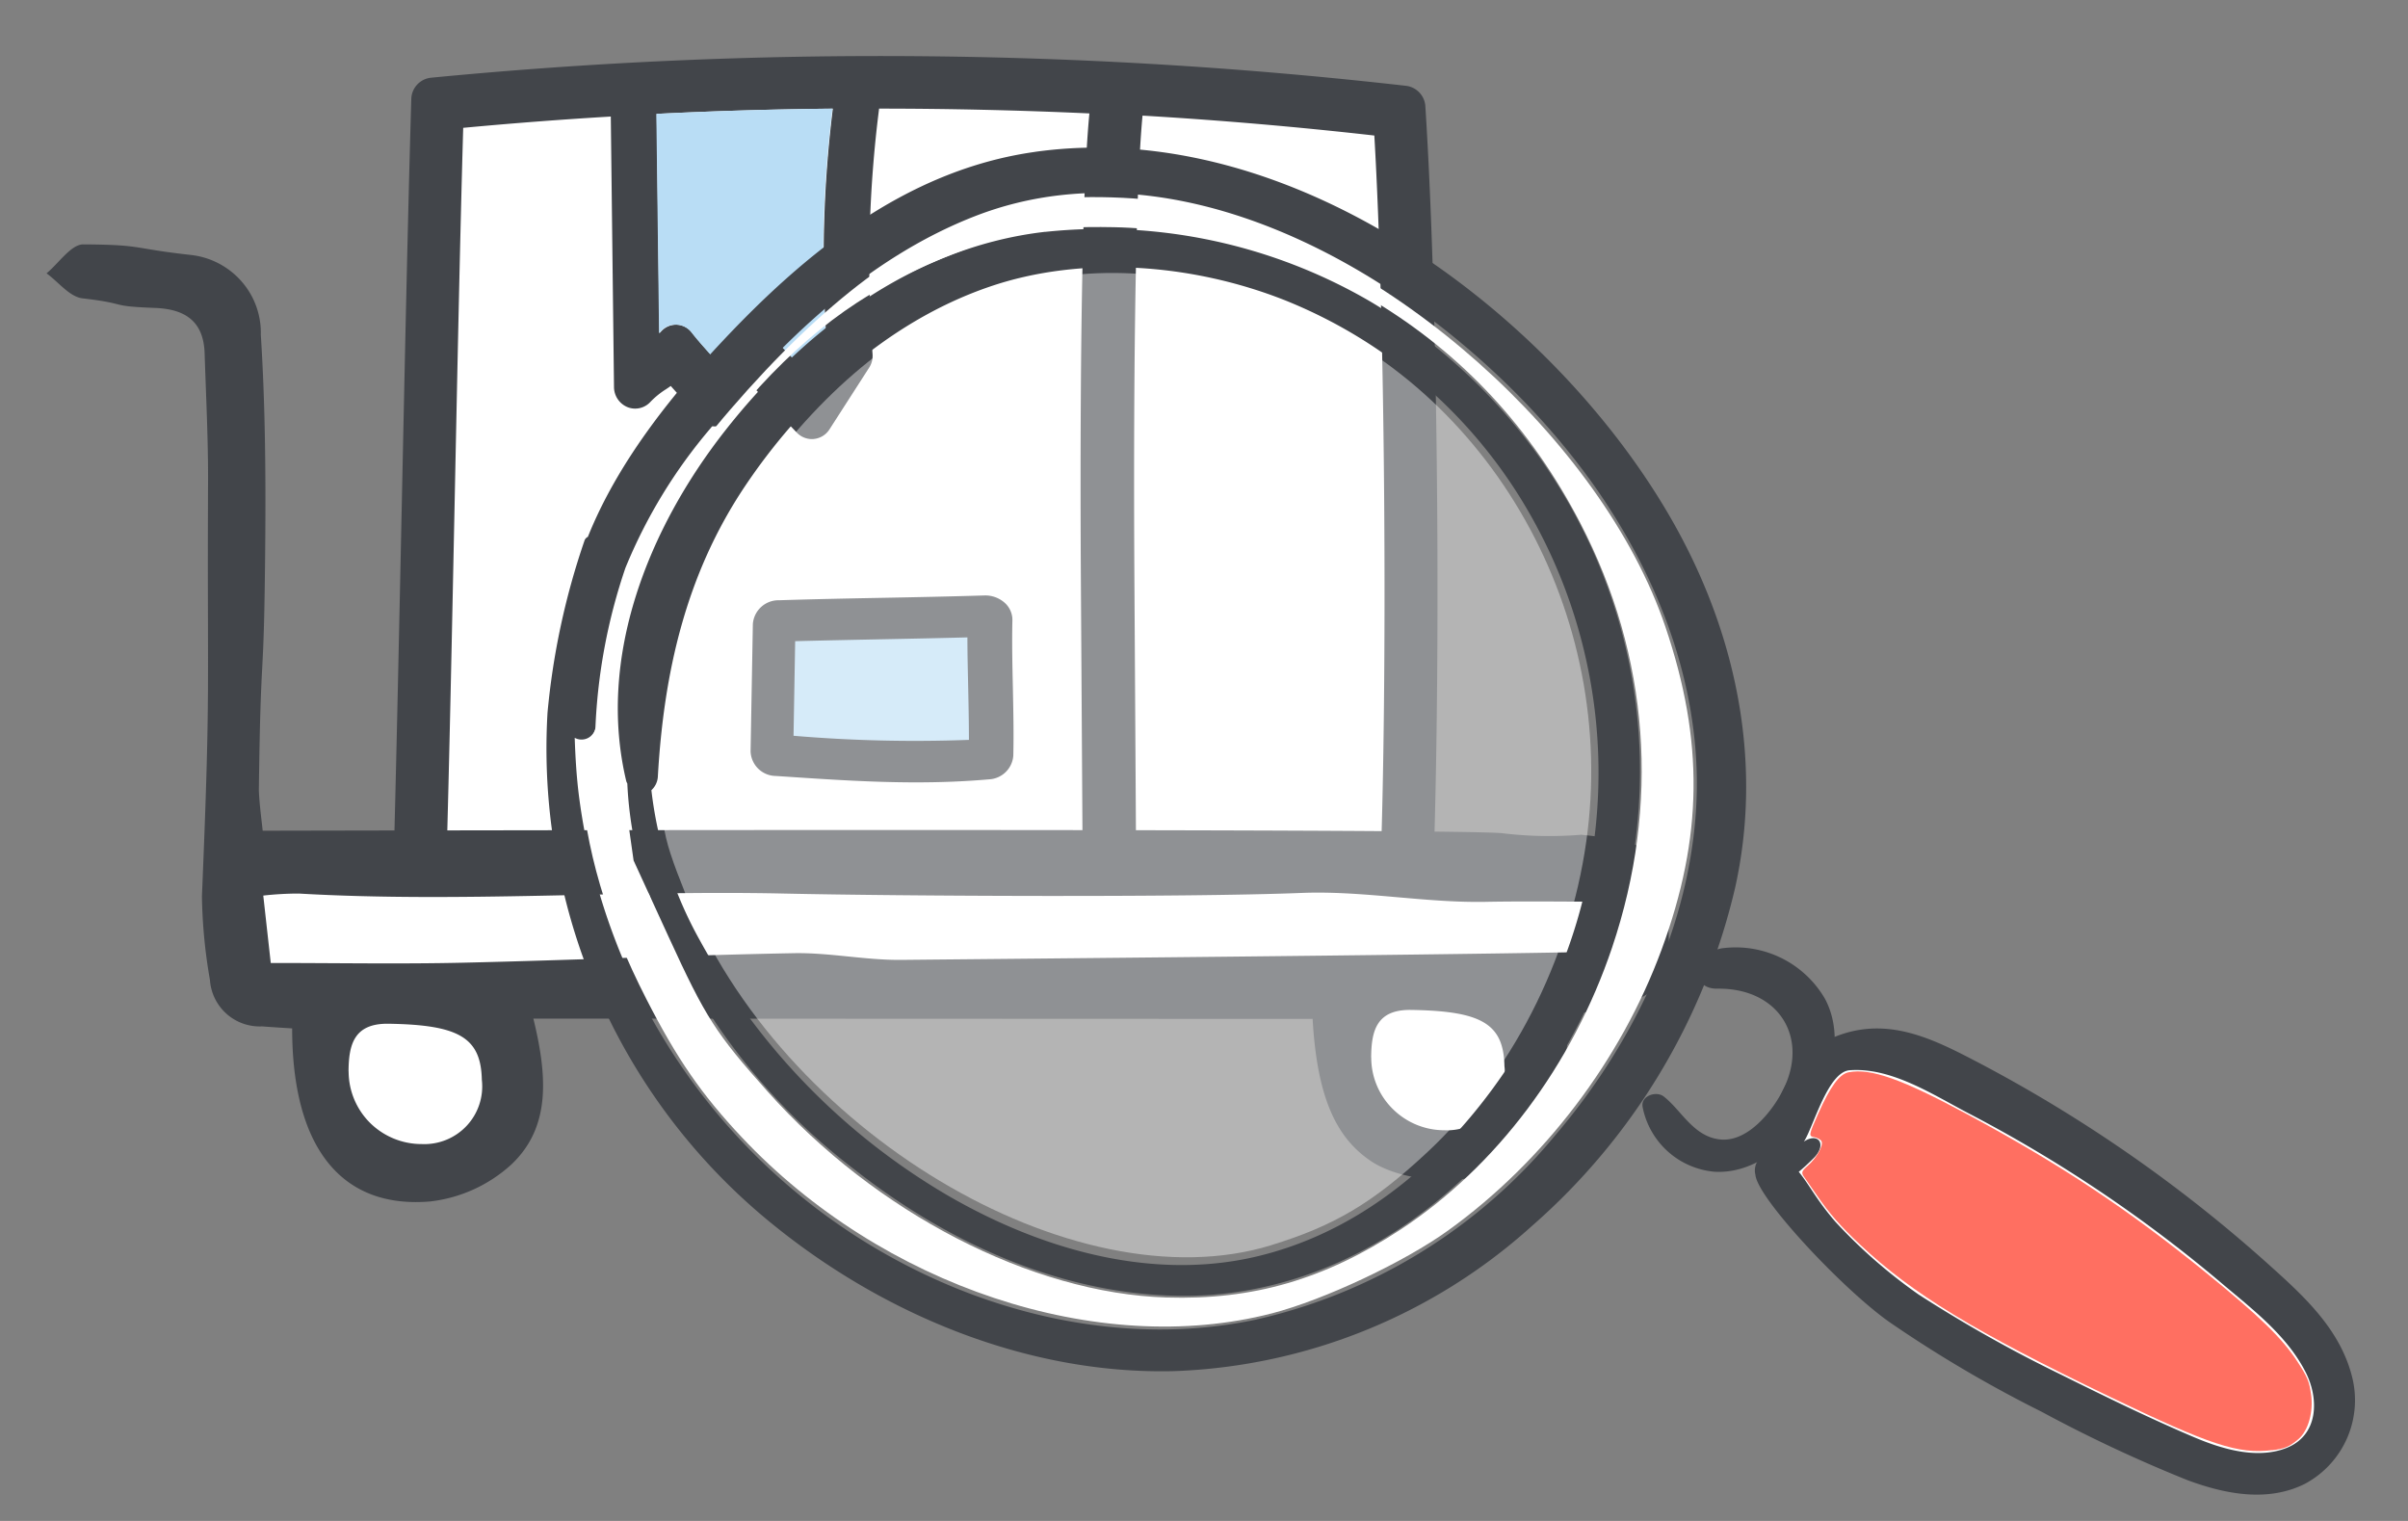
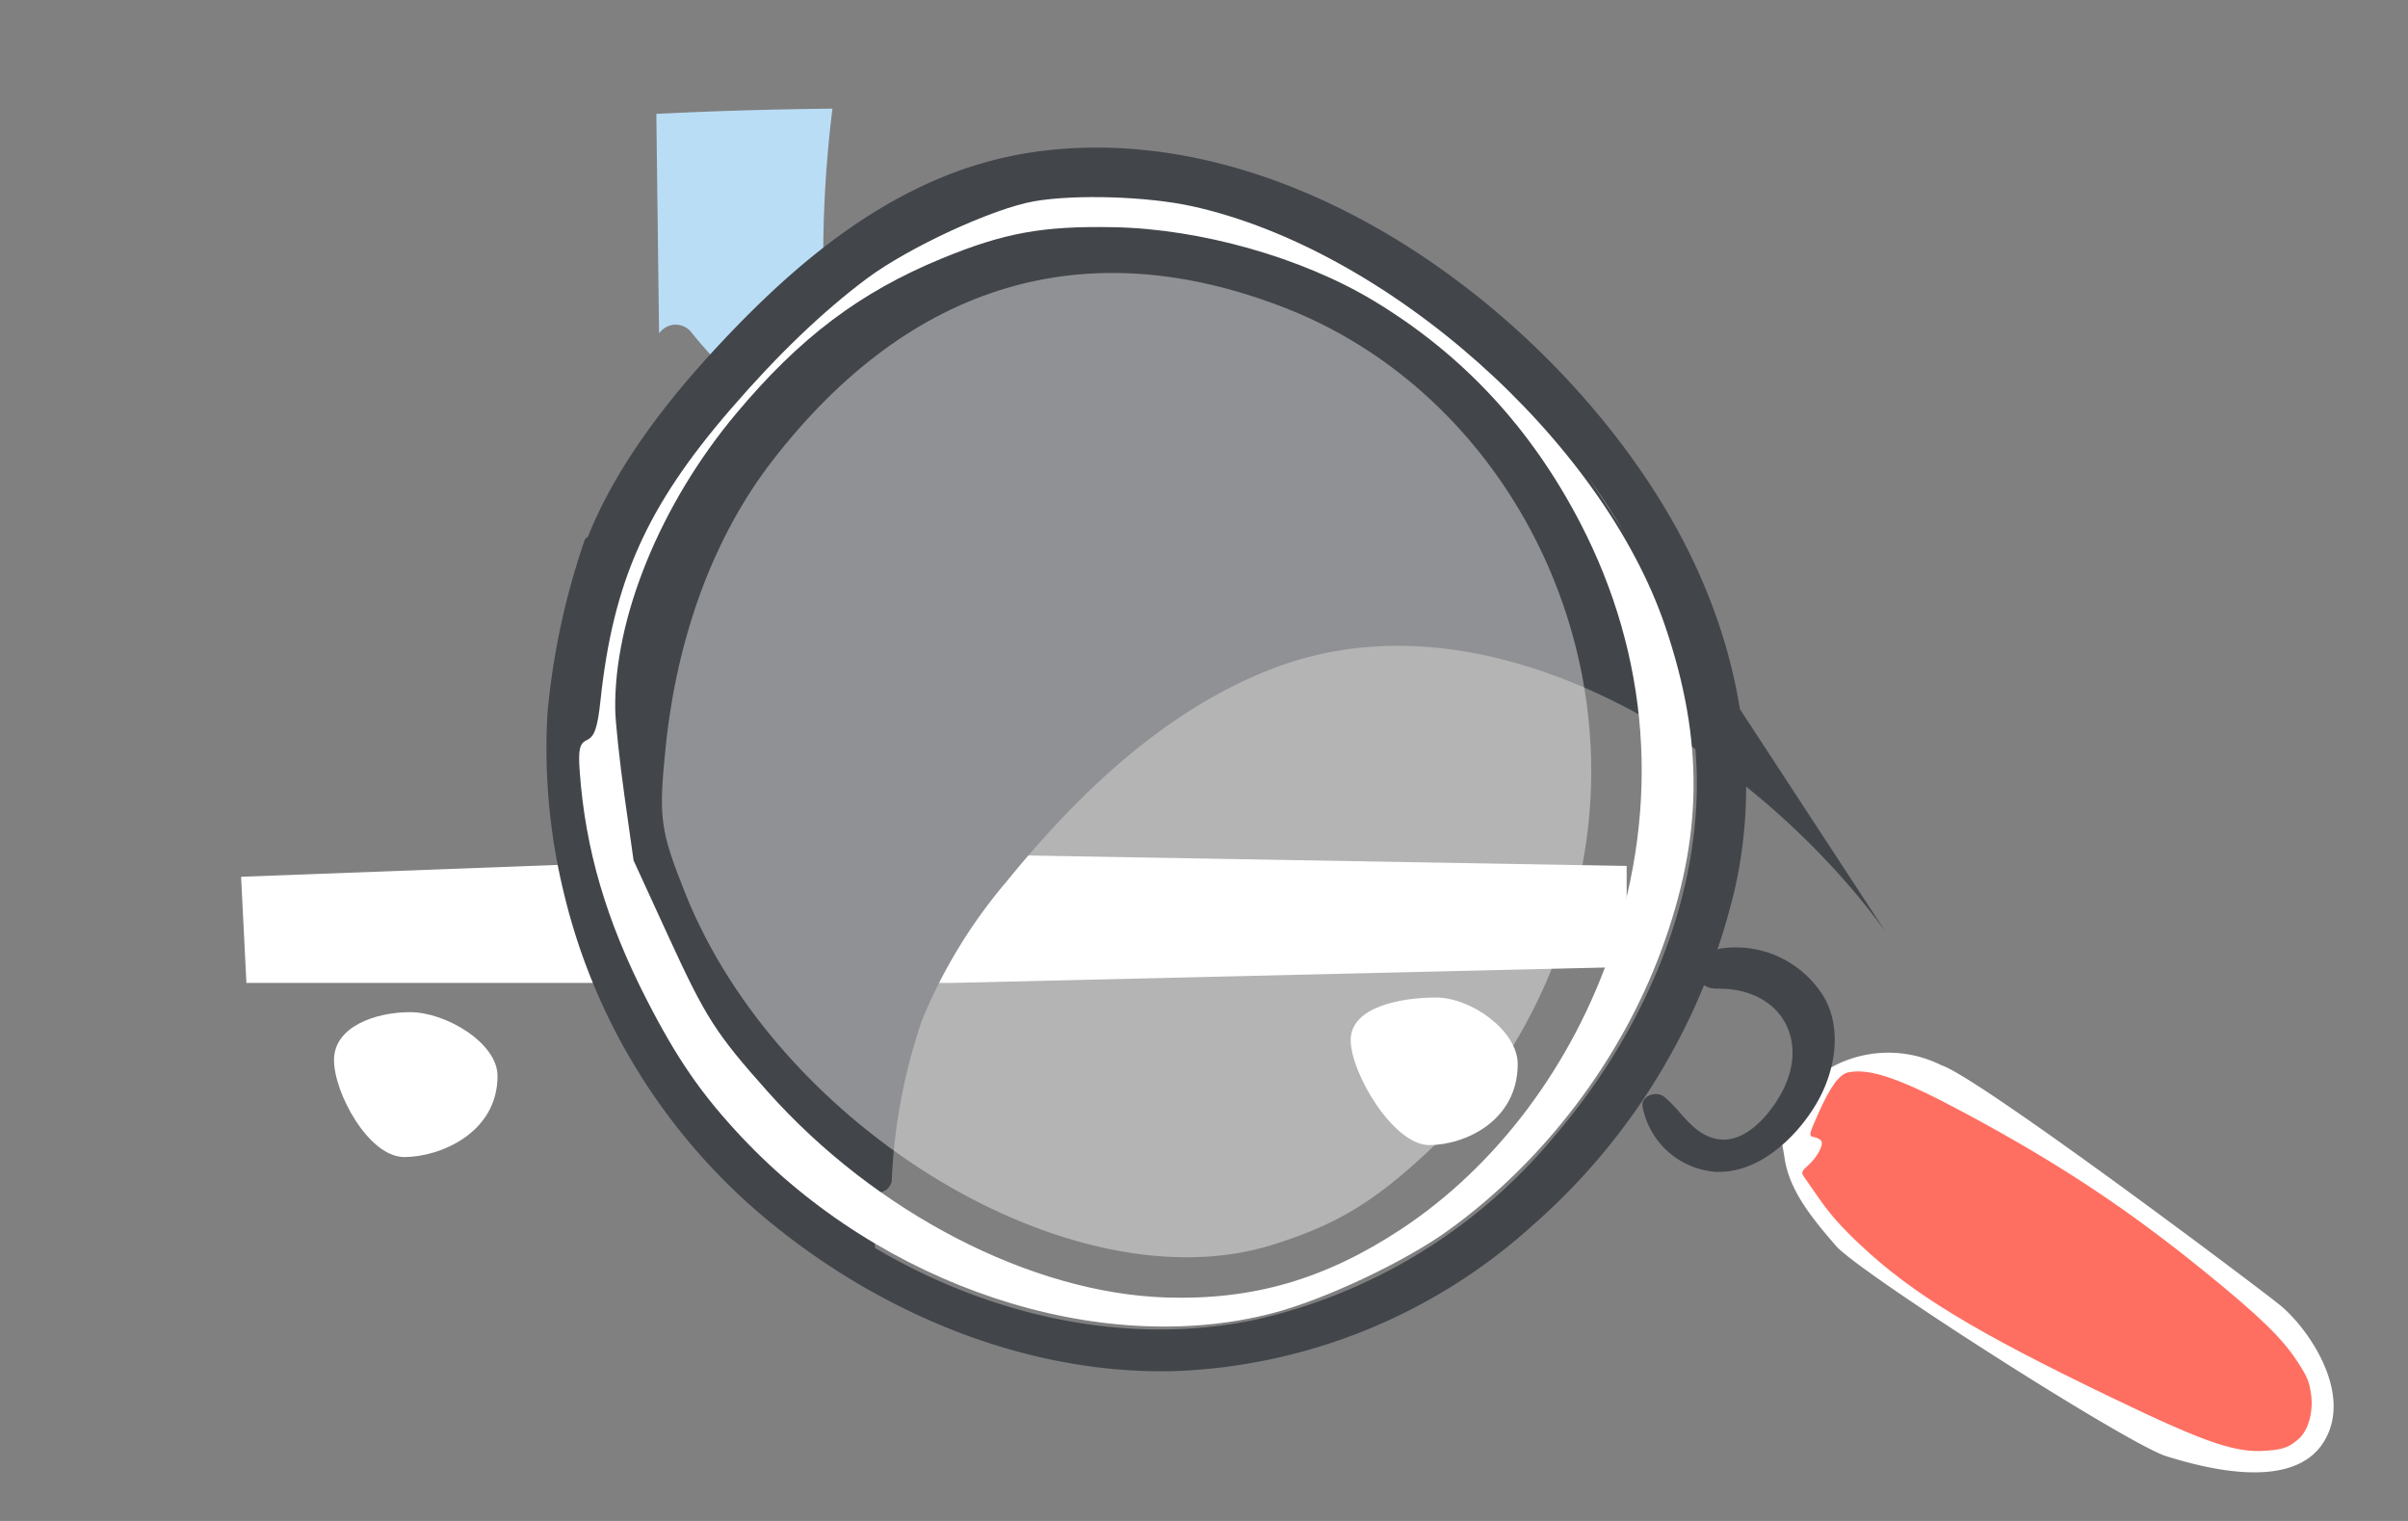
<svg xmlns="http://www.w3.org/2000/svg" xmlns:ns1="http://sodipodi.sourceforge.net/DTD/sodipodi-0.dtd" xmlns:ns2="http://www.inkscape.org/namespaces/inkscape" width="190" height="120" viewBox="0 0 190 120" version="1.1" id="svg310" ns1:docname="Icon-PZO.svg" ns2:version="1.4 (86a8ad7, 2024-10-11)">
  <rect x="0" y="0" width="190" height="120" fill="#808080" stroke="none" />
  <ns1:namedview pagecolor="#ffffff" bordercolor="#666666" borderopacity="1" objecttolerance="10" gridtolerance="10" guidetolerance="10" ns2:pageopacity="0" ns2:pageshadow="2" ns2:window-width="2560" ns2:window-height="1351" id="namedview312" showgrid="false" ns2:zoom="2.0040682" ns2:cx="267.70546" ns2:cy="138.46834" ns2:window-x="-9" ns2:window-y="-9" ns2:window-maximized="1" ns2:current-layer="svg310" ns2:document-rotation="0" ns2:showpageshadow="2" ns2:pagecheckerboard="0" ns2:deskcolor="#d1d1d1" />
  <defs id="defs168">
    <linearGradient id="linear-gradient" x1="-0.094" y1="0.201" x2="0.677" y2="0.767" gradientUnits="objectBoundingBox">
      <stop offset="0" stop-color="#38b6ff" id="stop163" />
      <stop offset="1" stop-color="#009df8" stop-opacity="0" id="stop165" />
    </linearGradient>
  </defs>
  <g id="g2" transform="translate(-13.473,-13.972)">
    <path id="Pfad_337286" data-name="Pfad 337286" d="M 188.291,54.603" fill="#232322" style="stroke-width:1" />
    <g id="g4" transform="matrix(4.767,0,0,4.767,1.549,-4.785)">
      <g id="Gruppe_24400" data-name="Gruppe 24400" transform="matrix(0.265,0,0,0.265,9.487,5.281)">
-         <path id="Pfad_50832" data-name="Pfad 50832" d="m 0.9,32.576 c 16.986,-0.813 35.054,-0.628 58.582,0.6 a 0.477,0.477 0 0 0 0.068,0 1.255,1.255 0 0 0 1.272,-1.177 c 0.539,-11.695 0.413,-33.184 -0.388,-44.867 a 1.251,1.251 0 0 0 -1.13,-1.146 291.809,291.809 0 0 0 -57.495,-0.453 1.249,1.249 0 0 0 -1.149,1.2 C 0.293,-1.665 -0.07,19.7 -0.434,31.3 a 1.233,1.233 0 0 0 0.382,0.921 1.306,1.306 0 0 0 0.952,0.355 z" transform="translate(0.434,15.661)" fill="#ffffff" />
-       </g>
+         </g>
      <g id="Gruppe_24401" data-name="Gruppe 24401" transform="matrix(0.265,0,0,0.265,9.002,4.863)">
-         <path id="Pfad_50833" data-name="Pfad 50833" d="m 0.955,36.3 c 18,-0.915 37.145,-0.705 62.075,0.681 a 0.569,0.569 0 0 0 0.071,0 1.371,1.371 0 0 0 1.349,-1.327 C 65.023,22.487 64.887,-1.152 64.04,-14.304 A 1.374,1.374 0 0 0 62.84,-15.595 291.073,291.073 0 0 0 1.916,-16.1 1.37,1.37 0 0 0 0.7,-14.758 C 0.308,-1.7 -0.077,21.814 -0.459,34.873 a 1.4,1.4 0 0 0 0.4,1.032 1.33,1.33 0 0 0 1.014,0.395 z m 60.267,-2.664 c -5.35,-0.3 -10.414,-0.548 -15.249,-0.73 L 45.865,15.125 c -0.037,-6.126 -0.074,-22.684 0.508,-28.86 q 7.24,0.425 14.479,1.244 v 0 c 0.699,11.95 0.823,34.166 0.37,46.129 z M 26.633,0.287 25.355,2.271 22.873,-0.329 A 1.237,1.237 0 0 0 21.89,-0.717 1.245,1.245 0 0 0 20.96,-0.206 L 19.694,1.51 c -0.089,-0.1 -0.176,-0.194 -0.262,-0.293 -0.431,-0.48 -0.838,-0.93 -1.2,-1.4 v 0 a 1.256,1.256 0 0 0 -0.946,-0.493 1.249,1.249 0 0 0 -0.979,0.419 c -0.034,0.04 -0.071,0.077 -0.108,0.114 l -0.169,-13.7 q 5.484,-0.273 11,-0.326 v 0 A 75.8,75.8 0 0 0 26.633,0.287 Z M 3.943,-12.972 q 4.6,-0.43 9.218,-0.705 l 0.2,16.894 v 0 a 1.366,1.366 0 0 0 0.847,1.257 1.294,1.294 0 0 0 1.445,-0.348 5.186,5.186 0 0 1 0.952,-0.77 c 0.1,-0.065 0.2,-0.132 0.3,-0.206 0.166,0.188 0.333,0.373 0.5,0.557 0.45,0.5 0.872,0.97 1.247,1.454 v 0 a 1.3,1.3 0 0 0 1.035,0.517 H 19.7 a 1.309,1.309 0 0 0 1.038,-0.539 l 1.38,-1.863 2.658,2.784 a 1.3,1.3 0 0 0 0.942,0.407 0.867,0.867 0 0 0 0.126,-0.006 1.311,1.311 0 0 0 0.976,-0.6 l 2.473,-3.847 a 1.374,1.374 0 0 0 0.219,-0.835 77,77 0 0 1 0.407,-15.351 q 6.556,0 13.136,0.3 c -0.61,6.274 -0.57,22.857 -0.533,29.011 l 0.111,17.673 c -6.662,-0.216 -12.911,-0.323 -18.88,-0.323 -7.29,0 -14.165,0.16 -20.861,0.477 0.349,-11.898 0.7,-34.037 1.051,-45.938 z" transform="translate(0.459,17.453)" fill="#42454a" />
-       </g>
+         </g>
      <g id="Gruppe_24402" data-name="Gruppe 24402" transform="matrix(0.265,0,0,0.265,14.925,13.79)">
        <path id="Pfad_50834" data-name="Pfad 50834" d="m 1.061,7.614 0.613,0.04 c 2.766,0.185 5.43,0.36 8.14,0.36 1.5,0 3.006,-0.052 4.555,-0.188 v 0 A 1.6,1.6 0 0 0 15.9,6.351 c 0.034,-1.426 0,-2.883 -0.028,-4.294 -0.031,-1.38 -0.062,-2.806 -0.028,-4.17 a 1.443,1.443 0 0 0 -0.508,-1.112 1.824,1.824 0 0 0 -1.25,-0.434 c -2.03,0.062 -4.244,0.108 -6.385,0.148 -2.141,0.04 -4.38,0.086 -6.431,0.151 v 0 a 1.605,1.605 0 0 0 -1.638,1.487 L -0.51,6.08 v 0 A 1.593,1.593 0 0 0 1.061,7.614 Z M 3,-0.382 c 1.562,-0.04 3.188,-0.071 4.774,-0.1 1.546,-0.031 3.126,-0.062 4.657,-0.1 0,0.906 0.022,1.811 0.043,2.7 0.018,0.924 0.04,1.87 0.04,2.8 a 80.893,80.893 0 0 1 -9.6,-0.219 z" transform="translate(0.51,3.66)" fill="#42454a" />
      </g>
      <g id="Gruppe_24403" data-name="Gruppe 24403" transform="matrix(0.265,0,0,0.265,13.365,5.733)" style="fill:#b9ddf5;fill-opacity:1">
        <path id="Pfad_50835" data-name="Pfad 50835" d="M 7.159,9.759 5.881,11.743 3.4,9.143 A 1.242,1.242 0 0 0 1.487,9.269 L 0.22,10.982 c -0.089,-0.1 -0.176,-0.2 -0.265,-0.293 -0.428,-0.48 -0.835,-0.933 -1.2,-1.4 v 0 A 1.261,1.261 0 0 0 -2.185,8.8 1.249,1.249 0 0 0 -3.164,9.219 C -3.198,9.256 -3.235,9.296 -3.272,9.33 l -0.17,-13.696 q 5.479,-0.273 11,-0.326 v 0 A 75.55,75.55 0 0 0 7.159,9.759 Z" transform="translate(3.442,4.692)" fill="#ffffff" style="fill:#b9ddf5;fill-opacity:1" />
      </g>
      <g id="Gruppe_24404" data-name="Gruppe 24404" transform="matrix(0.265,0,0,0.265,15.636,14.484)" style="fill:#b9ddf5;fill-opacity:1">
        <path id="Pfad_50836" data-name="Pfad 50836" d="M 0.069,0.16 C 1.849,0.114 3.7,0.077 5.514,0.04 c 1.762,-0.034 3.567,-0.071 5.313,-0.117 0,1.053 0.028,2.11 0.049,3.142 0.022,1.072 0.046,2.171 0.046,3.259 A 90.042,90.042 0 0 1 -0.033,6.068 Z" transform="translate(0.033,0.077)" fill="#ffffff" style="fill:#b9ddf5;fill-opacity:1" />
      </g>
      <path id="Pfad_50838" data-name="Pfad 50838" d="m 6.492,18.446 0.088,1.757 H 18.266 L 29.426,19.939 V 18.267 L 17.037,18.051 Z" fill="#ffffff" style="stroke-width:0.265" />
      <g id="Gruppe_24407" data-name="Gruppe 24407" transform="matrix(0.265,0,0,0.265,8.03,20.687)">
        <path id="Pfad_50839" data-name="Pfad 50839" d="m 2.964,6.111 c 2.218,0 5.824,-1.494 5.824,-5.067 0,-2.061 -3.234,-3.982 -5.452,-3.982 -2.218,0 -4.761,0.924 -4.761,2.988 0,2.064 2.171,6.061 4.389,6.061" transform="translate(1.425,2.938)" fill="#ffffff" />
      </g>
      <g id="Gruppe_24408" data-name="Gruppe 24408" transform="matrix(0.265,0,0,0.265,24.858,20.445)">
        <path id="Pfad_50840" data-name="Pfad 50840" d="m 3.307,6.223 c 2.218,0 5.535,-1.494 5.535,-5.064 0,-2.064 -2.889,-4.152 -5.107,-4.152 -2.218,0 -5.325,0.593 -5.325,2.656 0,2.063 2.68,6.56 4.9,6.56" transform="translate(1.59,2.992)" fill="#ffffff" />
      </g>
      <g id="Gruppe_24409" data-name="Gruppe 24409" transform="matrix(0.265,0,0,0.265,3.272,7.979)">
-         <path id="Pfad_50841" data-name="Pfad 50841" d="m 64.726,24.9 c 4.857,0.5 5.35,1.1 5.479,6.351 0.083,3.376 -0.862,4.127 -6.379,4.922 a 11.982,11.982 0 0 1 -2.165,8.051 c -2.267,3.028 -7.811,2.566 -10.044,1.069 -2.147,-1.441 -3.37,-3.9 -3.656,-8.889 L -0.712,36.384 C 0.156,39.945 0.4,43.163 -2.1,45.51 a 9.058,9.058 0 0 1 -5.054,2.295 c -5.606,0.477 -8.624,-3.443 -8.624,-10.808 -0.622,-0.04 -1.25,-0.077 -1.879,-0.126 a 3.115,3.115 0 0 1 -3.256,-2.9 32.825,32.825 0 0 1 -0.5,-5.236 c 0.557,-13.315 0.32,-12.422 0.382,-25.746 0.015,-2.71 -0.126,-5.421 -0.213,-8.131 C -21.3,-7.118 -22.4,-7.925 -24.33,-8 c -3.043,-0.117 -1.525,-0.246 -4.543,-0.6 -0.8,-0.092 -1.5,-1.019 -2.245,-1.562 0.767,-0.634 1.537,-1.817 2.3,-1.808 3.764,0.022 2.96,0.243 6.7,0.659 a 4.924,4.924 0 0 1 3.169,1.642 4.862,4.862 0 0 1 1.214,3.345 c 0.274,4.29 0.311,8.6 0.277,12.905 -0.083,9.9 -0.274,5.664 -0.4,15.557 0.034,0.832 0.151,1.688 0.24,2.513 0,0 75.128,-0.172 77.465,0.16 a 24.28,24.28 0 0 0 4.879,0.092 m 1.2,4.18 c -2.369,0 -4.762,-0.037 -7.155,0.009 -3.825,0.071 -7.654,-0.705 -11.476,-0.557 -7.358,0.29 -25,0.2 -32.346,0.04 -10.069,-0.219 -20.245,0.579 -30.307,0 v 0 a 19.891,19.891 0 0 0 -2.224,0.126 l 0.468,4.21 c 4.195,0 8.116,0.071 12.031,-0.018 6.881,-0.157 13.762,-0.465 20.642,-0.594 2.233,-0.04 4.472,0.44 6.708,0.419 10.327,-0.1 31.059,-0.286 41.386,-0.468 2.834,-0.049 3.021,-0.342 2.273,-3.169 z m -78.177,10.6 a 4.545,4.545 0 0 0 1.341,3.217 4.583,4.583 0 0 0 3.234,1.321 3.621,3.621 0 0 0 2.8,-1.143 3.6,3.6 0 0 0 0.946,-2.867 c -0.055,-2.649 -1.438,-3.44 -5.84,-3.505 -2.147,-0.029 -2.477,1.305 -2.486,2.98 z m 63.873,-0.869 a 4.514,4.514 0 0 0 1.346,3.216 4.572,4.572 0 0 0 3.232,1.328 3.618,3.618 0 0 0 2.8,-1.146 3.579,3.579 0 0 0 0.942,-2.864 c -0.052,-2.649 -1.435,-3.44 -5.837,-3.505 -2.149,-0.032 -2.478,1.302 -2.488,2.975 z" transform="translate(31.118,11.972)" fill="#42454a" />
-       </g>
+         </g>
    </g>
    <g id="g1" transform="translate(-25.448,-93.31)">
      <g id="g5365" transform="matrix(3.432,-1.584,1.584,3.432,-65.691,37.3)">
        <g id="g5328" transform="translate(-4.474,14.393)">
-           <path id="Pfad_48763" data-name="Pfad 48763" d="m 40.128,25.946 c -2.638,-0.795 -5.314,-0.059 -7.581,0.857 -1.487,0.6 -3.064,1.4 -4.257,2.529 a 0.13,0.13 0 0 0 -0.098,0.043 15.353,15.353 0 0 0 -2.204,2.935 12.703,12.703 0 0 0 -1.275,3.597 12.68,12.68 0 0 0 1.074,8.084 c 1.315,2.676 3.52,5.073 6.317,6.28 a 11.765,11.765 0 0 0 8.045,0.381 13.425,13.425 0 0 0 6.808,-4.624 c 1.587,-2.076 2.25,-4.701 2.034,-7.434 -0.389,-4.909 -3.616,-11.067 -8.864,-12.649 m 7.647,11.026 c 0.466,2.353 0.314,4.761 -0.661,6.818 -1.124,2.37 -3.309,4.237 -5.73,5.35 a 11.342,11.342 0 0 1 -7.29,0.869 c -2.673,-0.614 -4.998,-2.393 -6.578,-4.684 A 12.801,12.801 0 0 1 25.258,37.717 13.106,13.106 0 0 1 25.86,34.148 c 0.123,-0.386 0.269,-0.757 0.423,-1.123 a 0.294,0.294 0 0 0 0.478,-0.005 11.865,11.865 0 0 1 1.97,-2.772 10.779,10.779 0 0 1 2.825,-1.897 c 2.043,-1.002 4.436,-1.858 6.869,-1.711 5.036,0.304 8.474,5.929 9.348,10.331" fill="#42454a" style="fill:#42454a;fill-opacity:1;stroke-width:0.282" />
+           <path id="Pfad_48763" data-name="Pfad 48763" d="m 40.128,25.946 c -2.638,-0.795 -5.314,-0.059 -7.581,0.857 -1.487,0.6 -3.064,1.4 -4.257,2.529 a 0.13,0.13 0 0 0 -0.098,0.043 15.353,15.353 0 0 0 -2.204,2.935 12.703,12.703 0 0 0 -1.275,3.597 12.68,12.68 0 0 0 1.074,8.084 c 1.315,2.676 3.52,5.073 6.317,6.28 a 11.765,11.765 0 0 0 8.045,0.381 13.425,13.425 0 0 0 6.808,-4.624 c 1.587,-2.076 2.25,-4.701 2.034,-7.434 -0.389,-4.909 -3.616,-11.067 -8.864,-12.649 m 7.647,11.026 c 0.466,2.353 0.314,4.761 -0.661,6.818 -1.124,2.37 -3.309,4.237 -5.73,5.35 a 11.342,11.342 0 0 1 -7.29,0.869 c -2.673,-0.614 -4.998,-2.393 -6.578,-4.684 c 0.123,-0.386 0.269,-0.757 0.423,-1.123 a 0.294,0.294 0 0 0 0.478,-0.005 11.865,11.865 0 0 1 1.97,-2.772 10.779,10.779 0 0 1 2.825,-1.897 c 2.043,-1.002 4.436,-1.858 6.869,-1.711 5.036,0.304 8.474,5.929 9.348,10.331" fill="#42454a" style="fill:#42454a;fill-opacity:1;stroke-width:0.282" />
          <path id="Pfad_48758" data-name="Pfad 48758" d="m 49.319,51.182 a 2.471,2.471 0 0 0 -2.193,-0.911 c -1.483,0.113 -1.387,0.63 -1.587,1.298 -0.2,0.668 0.002,1.411 0.205,2.118 0.203,0.707 3.788,6.304 4.422,6.877 0.635,0.573 2.08,1.766 3.096,1.113 1.016,-0.653 0.708,-2.326 0.371,-3 -0.337,-0.674 -3.728,-6.968 -4.315,-7.495" fill="#ffffff" style="stroke-width:0.282" />
          <path id="Pfad_48761" data-name="Pfad 48761" d="m 43.296,49.355 a 1.679,1.679 0 0 0 0.79,1.862 c 0.792,0.429 1.821,0.081 2.49,-0.369 0.697,-0.468 1.168,-1.212 1.12,-1.946 a 2.155,2.155 0 0 0 -1.464,-1.837 c -0.576,-0.206 -1.057,0.455 -0.488,0.709 1.165,0.519 1.315,1.714 0.383,2.477 -0.372,0.306 -1.137,0.71 -1.647,0.406 -0.485,-0.288 -0.48,-0.899 -0.695,-1.31 -0.089,-0.171 -0.423,-0.213 -0.488,0.007" fill="#42454a" style="stroke-width:0.282" />
-           <path id="Pfad_48762" data-name="Pfad 48762" d="m 44.837,51.64 c -0.161,0.473 0.669,2.961 1.262,3.973 a 26.376,26.376 0 0 0 2.088,3.012 29.659,29.659 0 0 0 2.173,2.58 c 0.562,0.564 1.308,1.129 2.204,1.093 a 1.98,1.98 0 0 0 1.819,-1.629 C 54.567,59.663 54.167,58.722 53.797,57.86 A 29.837,29.837 0 0 0 50.008,51.409 c -0.662,-0.856 -1.36,-1.726 -2.648,-1.696 -0.918,0.021 -2.294,1.246 -2.132,2.185 0.04,0.226 0.604,0.022 0.849,-0.065 0.428,-0.152 0.315,-0.512 -0.118,-0.382 0.159,0.088 1.086,-1.157 1.58,-0.973 0.818,0.306 1.368,1.196 1.865,1.84 a 28.807,28.807 0 0 1 3.322,5.448 c 0.35,0.755 0.781,1.552 0.815,2.424 0.024,0.609 -0.297,1.32 -1.047,1.267 -0.666,-0.048 -1.237,-0.57 -1.641,-1.016 -0.683,-0.753 -1.326,-1.545 -1.963,-2.336 A 28.349,28.349 0 0 1 46.883,55.329 10.774,10.774 0 0 1 45.944,53.226 c -0.234,-0.818 -0.141,-1.115 -0.402,-1.656 a 0.367,0.367 0 0 0 -0.704,0.069" fill="#42454a" style="stroke-width:0.282" />
-           <path id="Pfad_48764" data-name="Pfad 48764" d="m 39.626,27.551 c -2.737,-0.901 -5.587,-0.167 -7.808,0.97 -2.302,1.178 -4.416,3.168 -4.938,5.781 a 0.369,0.369 0 0 0 0,0.05 8.019,8.019 0 0 0 -0.575,2.526 13.065,13.065 0 0 0 1.5,6.766 c 1.084,2.127 2.757,4.136 5.019,5.227 2.452,1.183 5.107,0.884 7.27,-0.038 4.343,-1.853 7.17,-6.033 7.122,-10.674 a 11.541,11.541 0 0 0 -2.051,-6.462 11.153,11.153 0 0 0 -5.538,-4.144 m 3.94,3.388 a 10.284,10.284 0 0 1 2.718,5.667 10.895,10.895 0 0 1 -4.974,10.679 c -1.836,1.185 -4.258,2.051 -6.732,1.514 -2.204,-0.48 -4.01,-2.084 -5.267,-3.894 a 13.909,13.909 0 0 1 -2.429,-6.953 8.397,8.397 0 0 1 0.395,-3.265 0.42,0.42 0 0 0 0.237,-0.193 c 1.026,-1.928 2.299,-3.588 4.185,-4.743 1.784,-1.091 4.077,-1.885 6.384,-1.649 2.018,0.205 4.041,1.326 5.483,2.837" fill="#42454a" style="stroke-width:0.282" />
          <path style="fill:#ff6f61;fill-opacity:1;stroke-width:0.019" d="m 52.225,61.374 c -0.677,-0.215 -1.129,-0.636 -2.606,-2.427 -2.007,-2.434 -2.848,-3.686 -3.406,-5.069 -0.214,-0.531 -0.311,-0.859 -0.387,-1.305 -0.031,-0.182 -0.068,-0.391 -0.082,-0.463 -0.023,-0.117 -0.003,-0.138 0.173,-0.191 0.233,-0.07 0.468,-0.241 0.468,-0.341 0,-0.038 -0.046,-0.102 -0.103,-0.142 -0.099,-0.069 -0.087,-0.086 0.284,-0.412 0.466,-0.408 0.746,-0.563 0.934,-0.517 0.457,0.112 0.947,0.589 1.881,1.832 1.323,1.758 2.222,3.217 3.147,5.105 0.632,1.29 0.868,1.904 0.95,2.476 0.054,0.376 0.051,0.468 -0.025,0.726 -0.105,0.361 -0.373,0.676 -0.636,0.749 -0.234,0.065 -0.339,0.062 -0.594,-0.019 z" id="path3" />
          <path style="opacity:0.41;fill:#ffffff;fill-opacity:1;stroke:none;stroke-width:0.189px;stroke-linecap:butt;stroke-linejoin:miter;stroke-opacity:1" d="m 35.049,48.735 c -4.283,-0.578 -8.31,-6.49 -8.031,-11.793 0.075,-1.422 0.15,-1.666 0.906,-2.943 1.195,-2.019 2.768,-3.579 4.531,-4.497 4.174,-2.172 7.964,-1.624 11.061,1.599 3.19,3.319 3.627,8.725 1.03,12.742 -1.364,2.111 -3.461,3.752 -5.754,4.503 -1.453,0.476 -2.378,0.572 -3.743,0.388 z" id="path5264" />
          <path style="fill:#ffffff;fill-opacity:1;stroke:none;stroke-width:0.094px;stroke-linecap:butt;stroke-linejoin:miter;stroke-opacity:1" d="m 34.466,50.032 c -3.684,-0.666 -7.161,-3.926 -8.513,-7.983 -0.386,-1.157 -0.54,-2.048 -0.597,-3.443 -0.075,-1.838 0.152,-3.37 0.724,-4.89 0.168,-0.446 0.244,-0.543 0.423,-0.543 0.169,0 0.305,-0.144 0.6,-0.638 1.28,-2.141 2.568,-3.266 5.01,-4.374 1.369,-0.621 2.586,-1.041 3.719,-1.283 1.064,-0.227 3.012,-0.227 3.857,-7.94e-4 0.843,0.226 2.188,0.899 2.944,1.473 3.329,2.527 5.728,8.019 5.293,12.112 -0.267,2.508 -1.126,4.313 -2.896,6.085 -1.735,1.736 -4.084,2.985 -6.502,3.455 -1.107,0.216 -2.961,0.229 -4.062,0.03 z m 3.168,-0.463 c 2.368,-0.357 4.694,-1.611 6.473,-3.491 2.173,-2.296 3.258,-5.195 3.114,-8.323 -0.103,-2.238 -0.757,-4.233 -1.974,-6.026 -0.982,-1.446 -2.647,-2.872 -4.276,-3.663 -1.345,-0.653 -2.132,-0.855 -3.55,-0.914 -1.839,-0.076 -3.376,0.258 -5.247,1.143 -2.225,1.052 -4.105,2.806 -4.877,4.552 -0.109,0.247 -0.372,1.027 -0.585,1.733 l -0.386,1.285 -0.004,1.748 c -0.004,1.864 0.048,2.243 0.524,3.806 0.986,3.241 3.234,6.128 5.755,7.389 1.616,0.808 3.163,1.042 5.032,0.761 z" id="path5282" />
        </g>
      </g>
    </g>
  </g>
</svg>